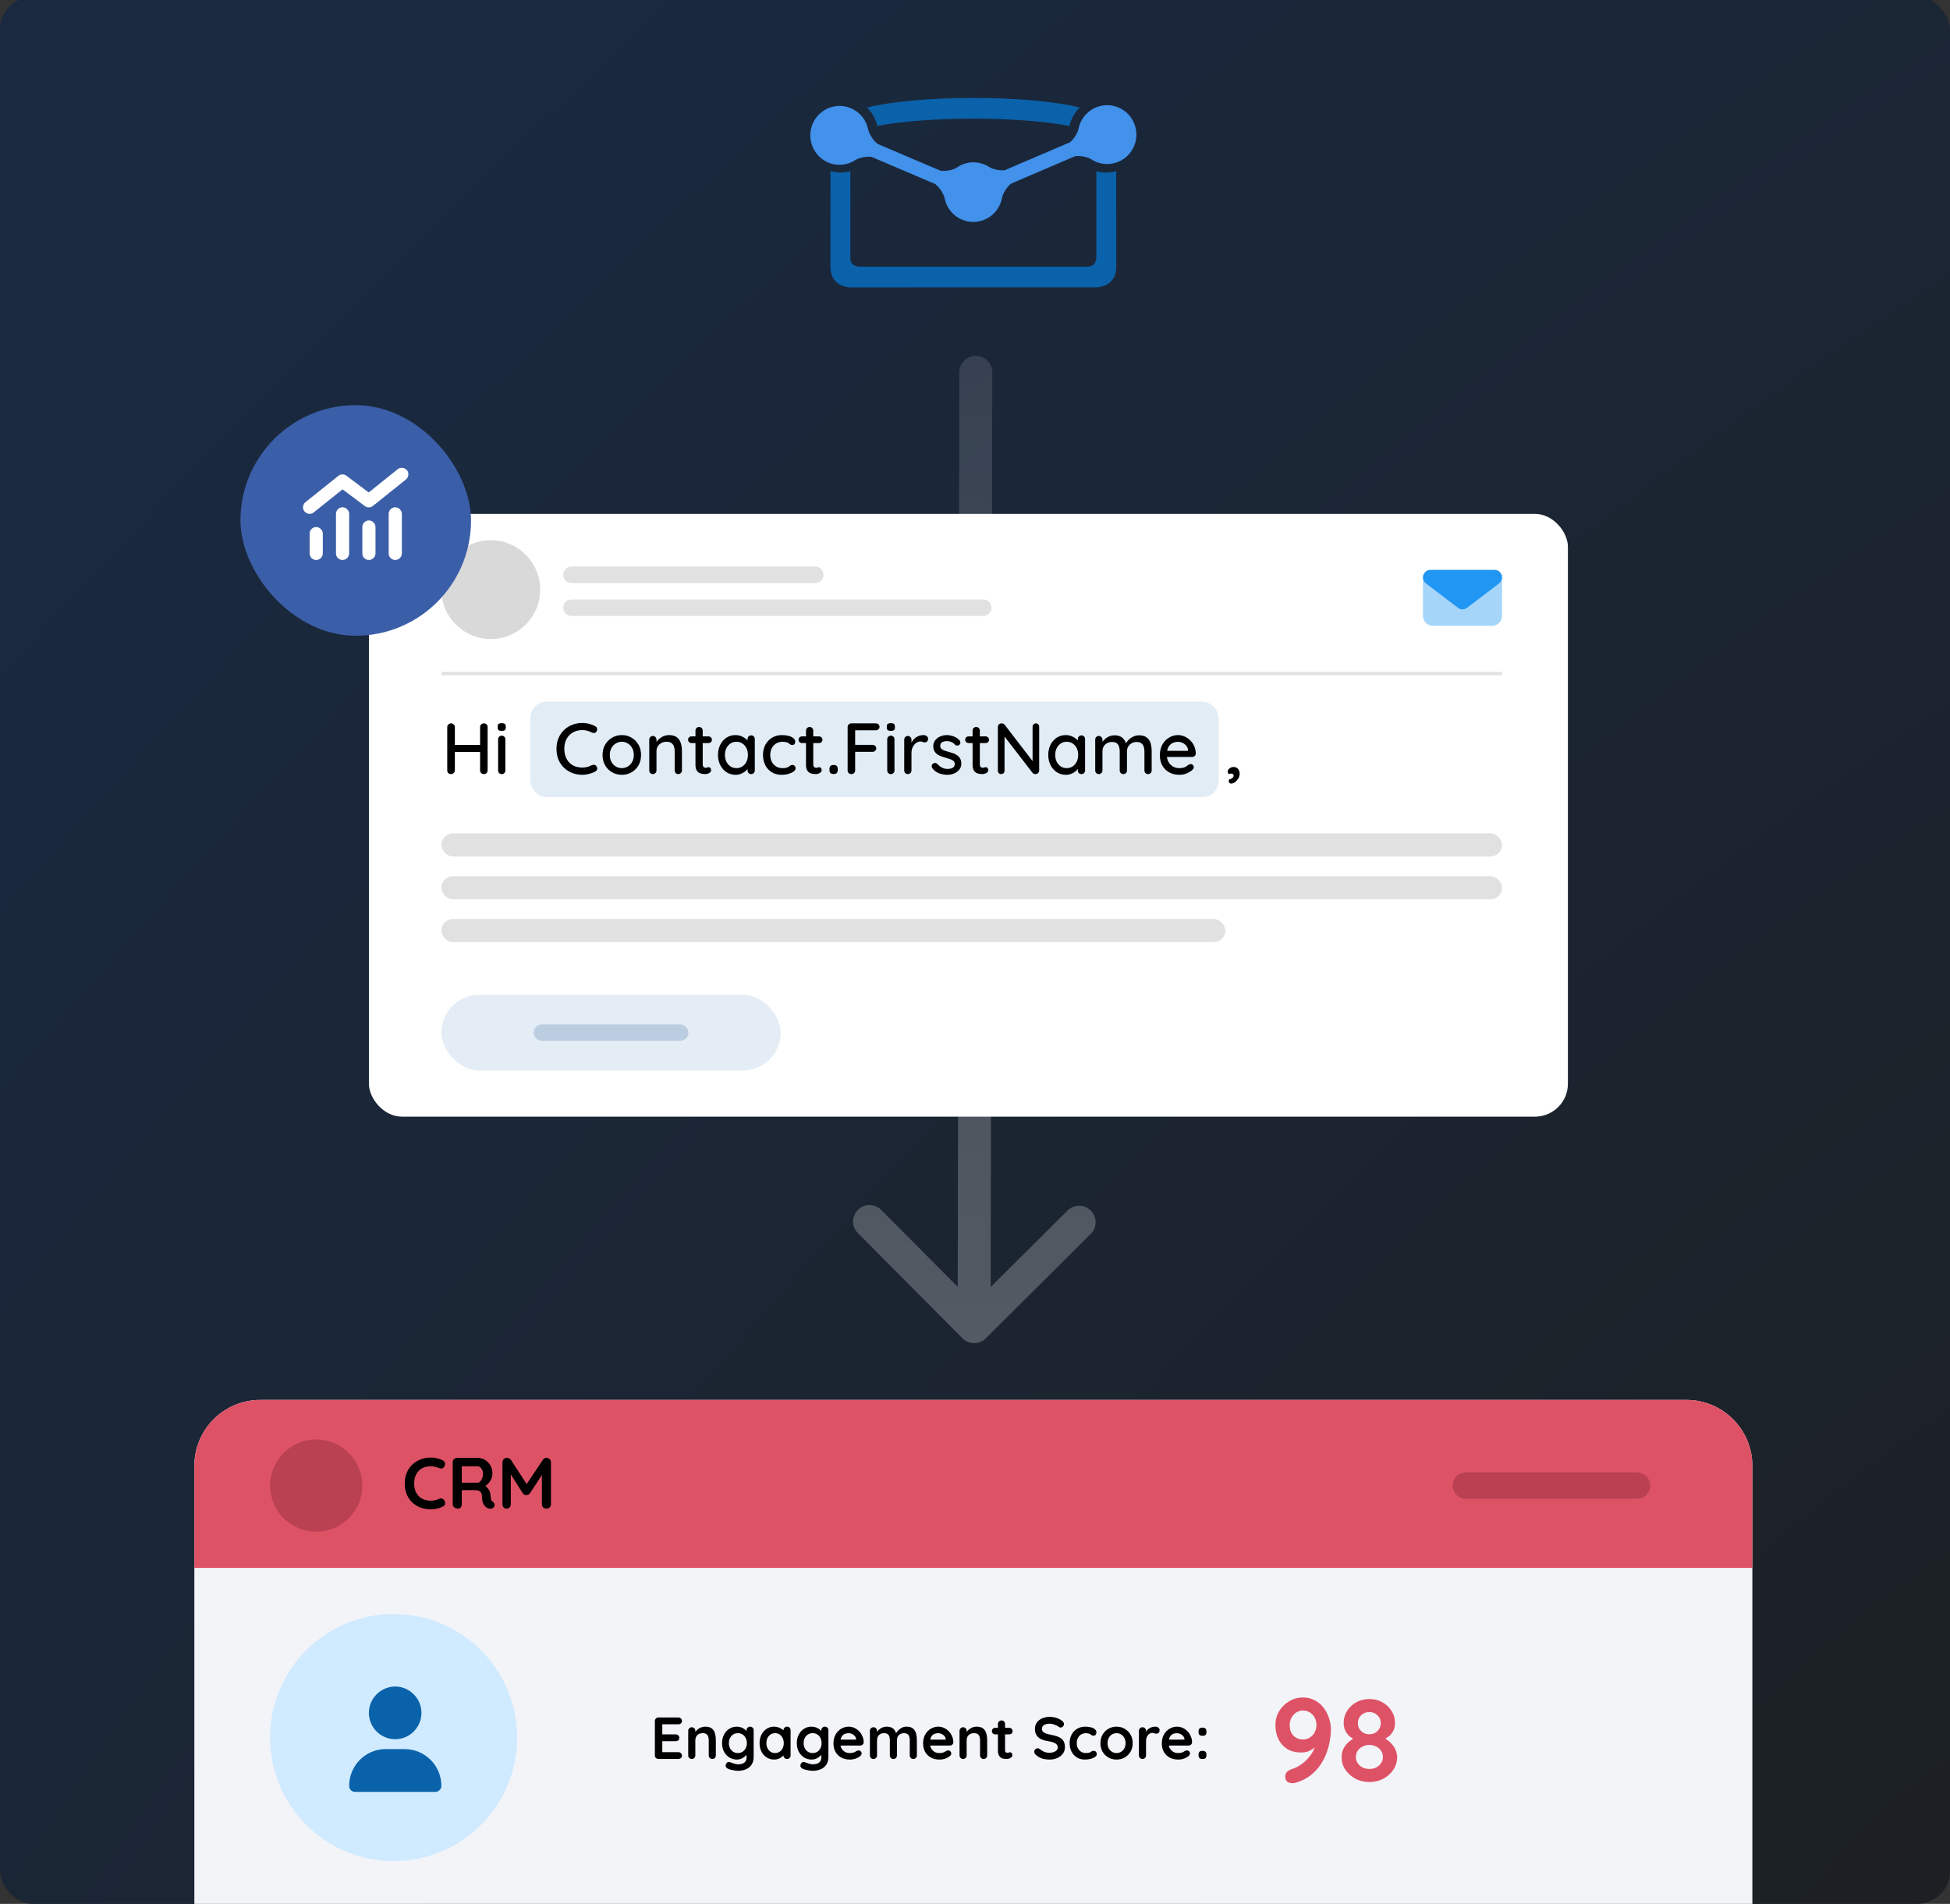
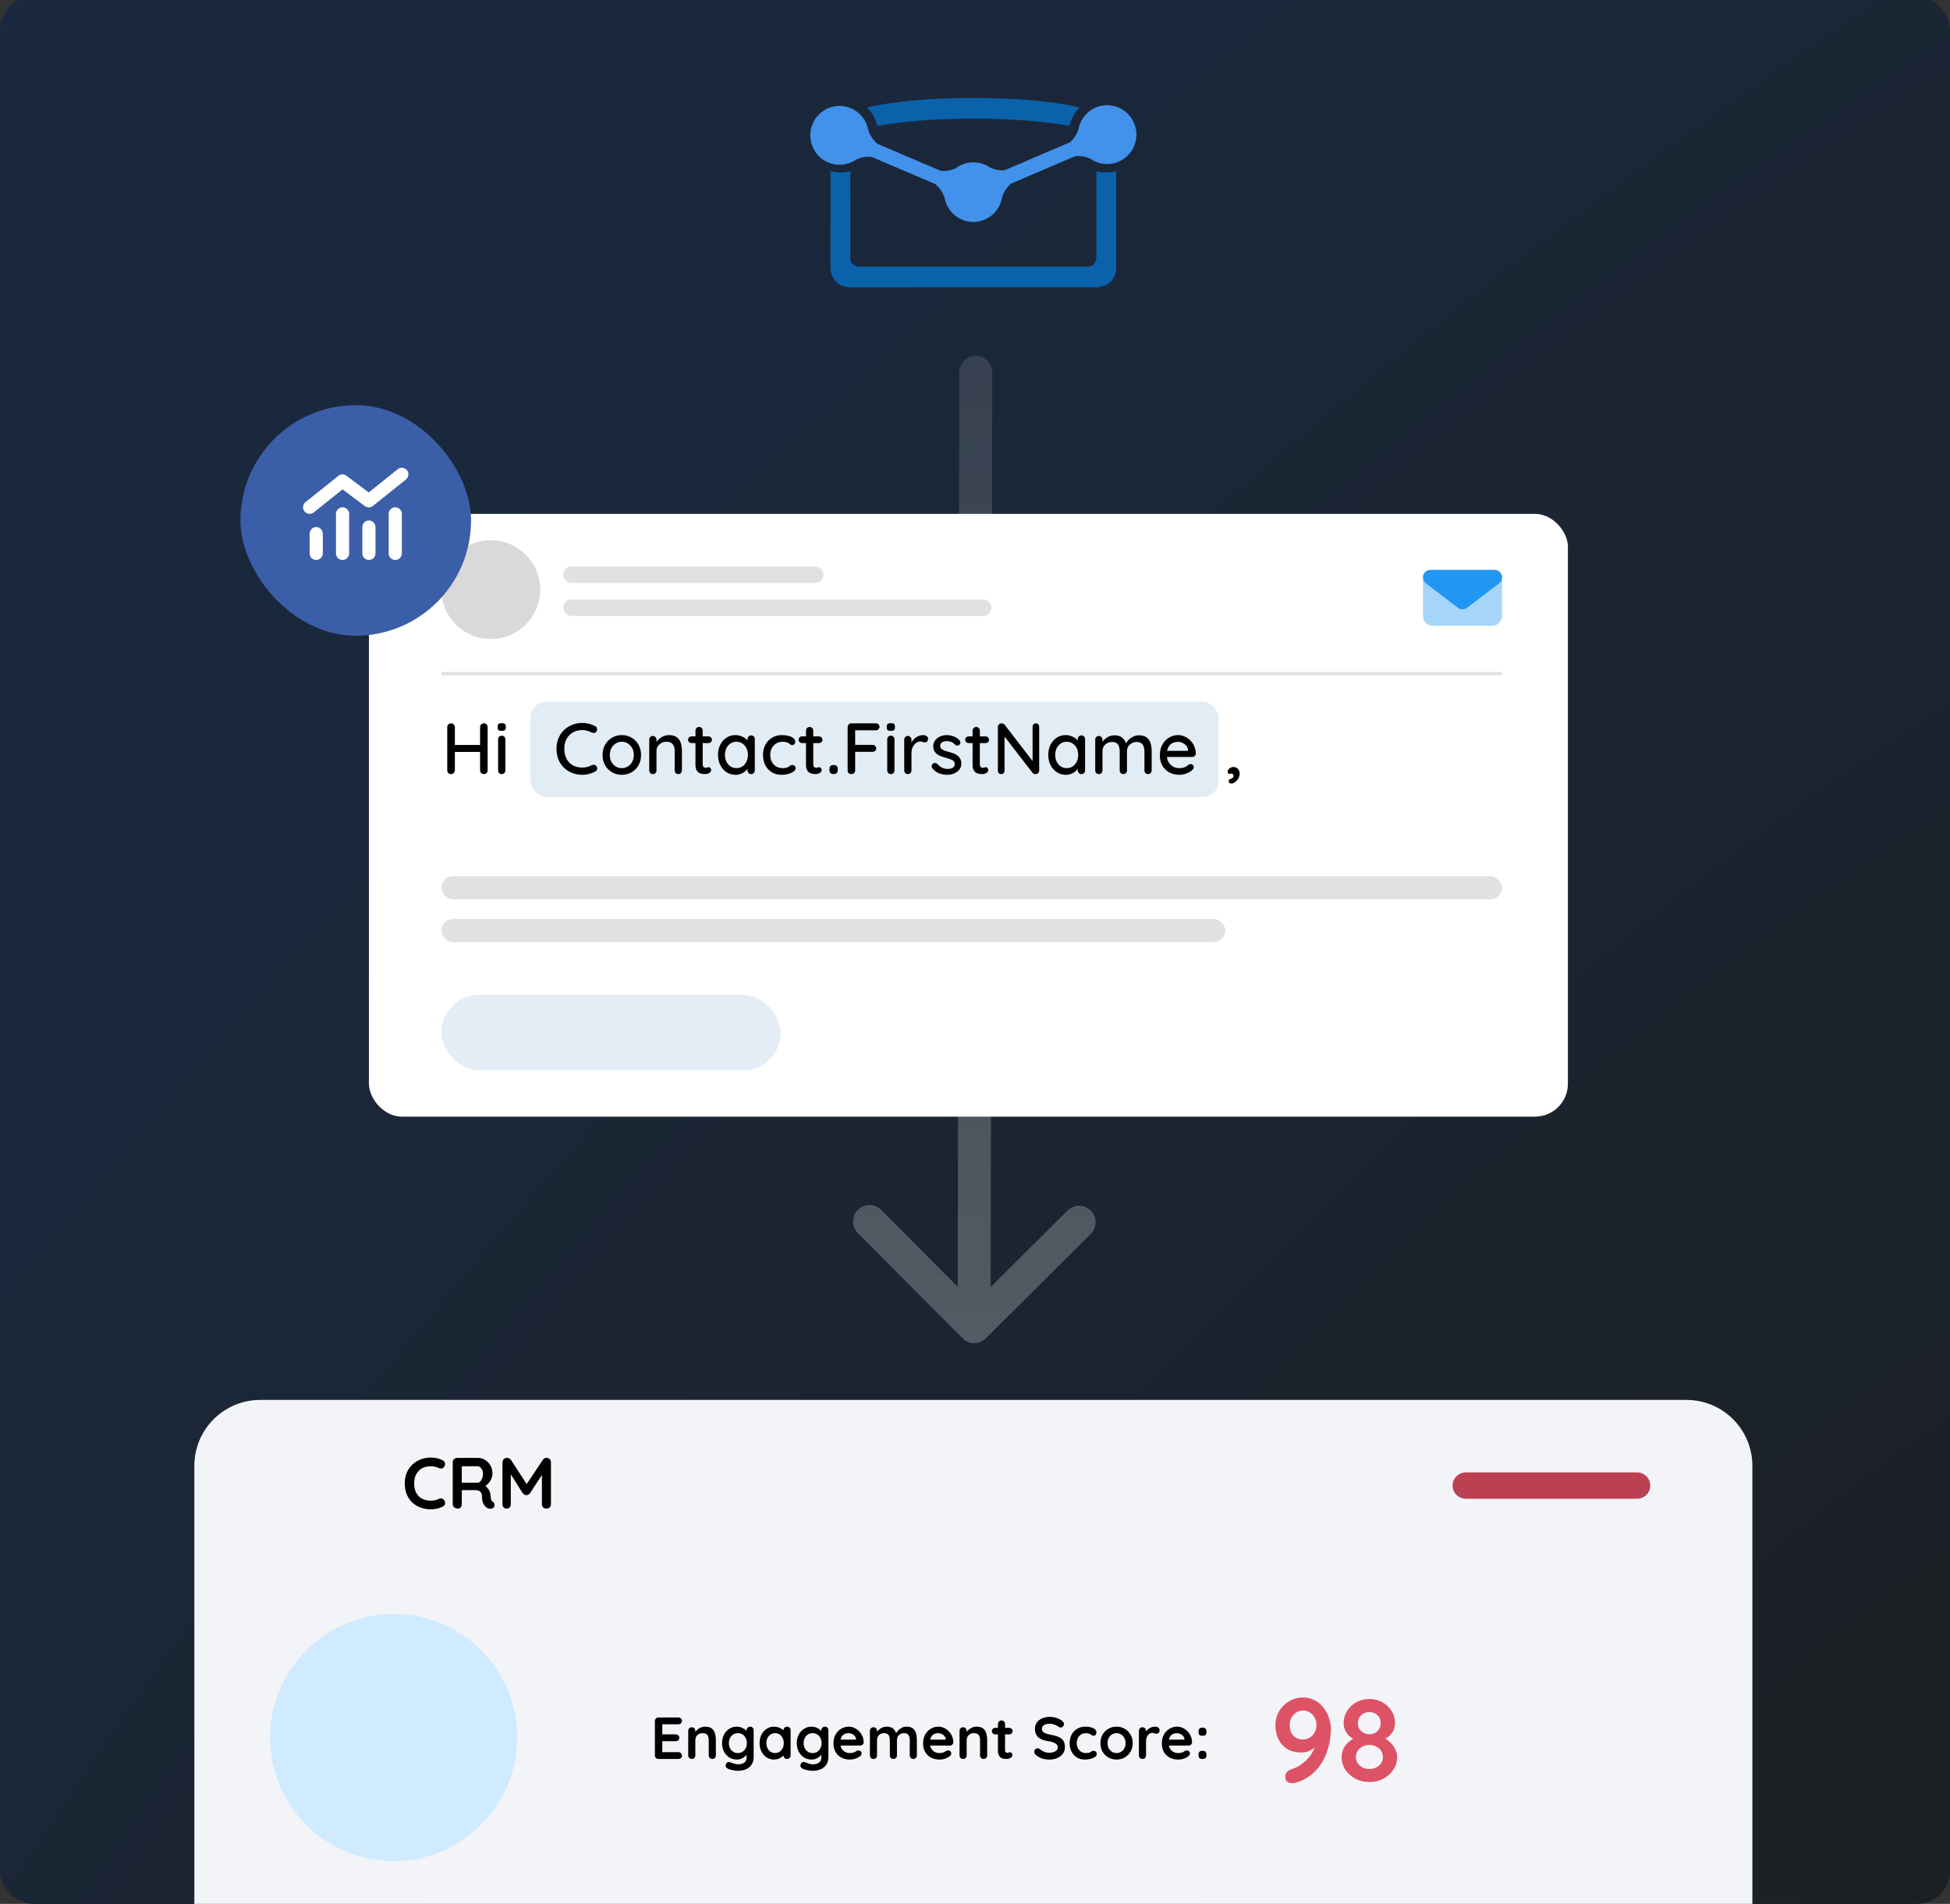
<svg xmlns="http://www.w3.org/2000/svg" width="592" height="578" viewBox="0 0 592 578" fill="none">
  <rect x="0" y="0" width="592" height="578" fill="#333333" stroke="none" />
  <g clip-path="url(#clip0_2_59)">
    <rect y="-1" width="592" height="579" rx="10" fill="url(#paint0_radial_2_59)" />
    <g clip-path="url(#clip1_2_59)">
      <path d="M344.294 37.377C342.378 32.835 337.166 30.715 332.653 32.644C329.779 33.871 327.882 36.443 327.377 39.323L327.377 39.322C327.377 39.322 326.829 41.404 324.895 43.168L304.988 51.693C302.38 51.87 300.508 50.818 300.508 50.818L300.509 50.819C298.097 49.175 294.933 48.757 292.053 49.987C291.365 50.281 290.734 50.652 290.164 51.086C289.591 51.357 287.811 52.078 285.531 51.831L266.415 43.682C264.344 41.962 263.692 39.806 263.63 39.586C263.134 36.692 261.233 34.103 258.347 32.87C253.834 30.942 248.622 33.061 246.706 37.603C244.79 42.146 246.896 47.391 251.409 49.319C254.298 50.553 257.474 50.129 259.888 48.472L259.888 48.473C259.888 48.473 261.854 47.368 264.564 47.614L283.942 55.875C286.128 57.688 286.734 59.991 286.734 59.991L286.735 59.99C287.241 62.867 289.138 65.436 292.009 66.663C296.523 68.591 301.735 66.472 303.651 61.929C303.925 61.279 304.117 60.613 304.231 59.945C304.245 59.876 304.258 59.808 304.27 59.739L304.27 59.74C304.27 59.74 304.846 57.555 306.896 55.765L326.417 47.405C329.147 47.145 331.133 48.26 331.133 48.26L331.133 48.26C333.544 49.905 336.71 50.323 339.591 49.093C344.104 47.164 346.21 41.919 344.294 37.377V37.377Z" fill="#4291EB" />
      <path d="M324.664 38.233C325.164 36.075 326.265 34.151 327.78 32.648C312.335 28.777 278.695 28.776 263.232 32.643C264.749 34.145 265.852 36.07 266.353 38.227C281.745 35.282 309.286 35.284 324.664 38.232V38.233Z" fill="#0A62AB" />
      <path d="M338.869 51.965C336.847 52.51 334.836 52.517 332.836 51.968V78.248C332.836 78.248 332.836 80.962 330.138 80.962H260.861C260.861 80.962 258.164 80.962 258.164 78.462V51.965C256.134 52.511 254.123 52.507 252.131 51.96C252.131 51.96 252.123 74.687 252.123 80.968C252.123 87.248 258.164 87.256 258.164 87.256C259.205 87.257 295.5 87.232 295.5 87.232C295.5 87.232 326.802 87.216 332.836 87.232C332.836 87.232 338.876 87.232 338.877 80.994C338.878 74.755 338.869 51.965 338.869 51.965L338.869 51.965Z" fill="#0A62AB" />
    </g>
    <path d="M300.762 390.706L324.086 367.503C326.042 365.557 329.208 365.568 331.158 367.527C333.107 369.487 333.102 372.653 331.146 374.599L299.271 406.308C297.315 408.253 294.15 408.242 292.201 406.283L260.435 374.353C258.486 372.393 258.492 369.227 260.448 367.281C262.404 365.336 265.57 365.346 267.519 367.306L290.762 390.671L290.876 324.643H300.876L300.762 390.706ZM296.25 108.017C299.012 108.026 301.246 110.272 301.242 113.033L301.16 160.294L291.14 171.415L291.242 112.999C291.246 110.238 293.489 108.007 296.25 108.017Z" fill="url(#paint1_linear_2_59)" />
    <path d="M59 445C59 433.954 67.954 425 79 425H512C523.046 425 532 433.954 532 445V578H59V445Z" fill="#F3F4F8" />
    <path d="M395.596 515.332C396.892 515.332 398.056 515.608 399.088 516.16C400.144 516.688 401.032 517.42 401.752 518.356C402.496 519.292 403.06 520.348 403.444 521.524C403.852 522.676 404.056 523.888 404.056 525.16C404.056 525.976 403.96 526.972 403.768 528.148C403.6 529.324 403.288 530.572 402.832 531.892C402.376 533.188 401.74 534.46 400.924 535.708C400.108 536.932 399.064 538.036 397.792 539.02C396.544 540.004 395.008 540.748 393.184 541.252C392.896 541.324 392.62 541.36 392.356 541.36C391.804 541.36 391.3 541.216 390.844 540.928C390.412 540.616 390.196 540.088 390.196 539.344C390.196 538.792 390.364 538.324 390.7 537.94C391.06 537.556 391.528 537.28 392.104 537.112C393.208 536.776 394.276 536.224 395.308 535.456C396.364 534.664 397.276 533.716 398.044 532.612C398.812 531.484 399.328 530.26 399.592 528.94L400.564 528.976C400.252 529.36 399.844 529.792 399.34 530.272C398.86 530.752 398.26 531.172 397.54 531.532C396.844 531.868 396.004 532.036 395.02 532.036C393.436 532.036 392.056 531.7 390.88 531.028C389.728 530.332 388.828 529.36 388.18 528.112C387.532 526.84 387.208 525.364 387.208 523.684C387.208 522.172 387.58 520.78 388.324 519.508C389.092 518.236 390.112 517.228 391.384 516.484C392.656 515.716 394.06 515.332 395.596 515.332ZM395.596 519.292C394.828 519.292 394.132 519.496 393.508 519.904C392.908 520.288 392.428 520.816 392.068 521.488C391.708 522.136 391.528 522.868 391.528 523.684C391.528 524.572 391.696 525.352 392.032 526.024C392.368 526.672 392.836 527.176 393.436 527.536C394.06 527.896 394.78 528.076 395.596 528.076C396.364 528.076 397.048 527.884 397.648 527.5C398.272 527.116 398.764 526.588 399.124 525.916C399.484 525.244 399.664 524.5 399.664 523.684C399.664 522.844 399.484 522.1 399.124 521.452C398.764 520.78 398.272 520.252 397.648 519.868C397.048 519.484 396.364 519.292 395.596 519.292ZM419.765 528.22L419.693 527.392C420.605 527.8 421.397 528.328 422.069 528.976C422.741 529.624 423.257 530.332 423.617 531.1C423.977 531.868 424.157 532.66 424.157 533.476C424.157 534.844 423.773 536.104 423.005 537.256C422.261 538.384 421.253 539.296 419.981 539.992C418.709 540.664 417.293 541 415.733 541C414.173 541 412.757 540.664 411.485 539.992C410.213 539.296 409.193 538.384 408.425 537.256C407.681 536.104 407.309 534.844 407.309 533.476C407.309 532.372 407.537 531.424 407.993 530.632C408.473 529.816 409.061 529.132 409.757 528.58C410.477 528.028 411.185 527.572 411.881 527.212L411.593 528.22C410.993 527.98 410.405 527.644 409.829 527.212C409.277 526.756 408.821 526.18 408.461 525.484C408.101 524.788 407.921 523.972 407.921 523.036C407.921 521.692 408.269 520.48 408.965 519.4C409.661 518.296 410.597 517.42 411.773 516.772C412.973 516.124 414.293 515.8 415.733 515.8C417.197 515.8 418.505 516.124 419.657 516.772C420.833 517.42 421.769 518.296 422.465 519.4C423.161 520.48 423.509 521.692 423.509 523.036C423.509 524.068 423.305 524.932 422.897 525.628C422.489 526.324 421.997 526.876 421.421 527.284C420.845 527.692 420.293 528.004 419.765 528.22ZM412.241 523.108C412.241 523.756 412.385 524.332 412.673 524.836C412.985 525.34 413.405 525.748 413.933 526.06C414.461 526.348 415.061 526.492 415.733 526.492C416.405 526.492 416.993 526.348 417.497 526.06C418.025 525.748 418.433 525.34 418.721 524.836C419.033 524.332 419.189 523.756 419.189 523.108C419.189 522.148 418.853 521.356 418.181 520.732C417.533 520.084 416.717 519.76 415.733 519.76C414.725 519.76 413.885 520.084 413.213 520.732C412.565 521.356 412.241 522.148 412.241 523.108ZM415.733 537.04C416.885 537.04 417.857 536.692 418.649 535.996C419.441 535.276 419.837 534.412 419.837 533.404C419.837 532.708 419.657 532.084 419.297 531.532C418.937 530.98 418.445 530.548 417.821 530.236C417.197 529.9 416.501 529.732 415.733 529.732C414.965 529.732 414.269 529.9 413.645 530.236C413.021 530.548 412.529 530.98 412.169 531.532C411.809 532.084 411.629 532.708 411.629 533.404C411.629 534.412 412.025 535.276 412.817 535.996C413.609 536.692 414.581 537.04 415.733 537.04Z" fill="#DE5266" />
    <path d="M199.914 521.4H205.944C206.256 521.4 206.514 521.502 206.718 521.706C206.934 521.898 207.042 522.15 207.042 522.462C207.042 522.762 206.934 523.008 206.718 523.2C206.514 523.38 206.256 523.47 205.944 523.47H200.904L201.066 523.164V526.674L200.922 526.53H205.134C205.446 526.53 205.704 526.632 205.908 526.836C206.124 527.028 206.232 527.28 206.232 527.592C206.232 527.892 206.124 528.138 205.908 528.33C205.704 528.51 205.446 528.6 205.134 528.6H200.976L201.066 528.456V532.092L200.922 531.93H205.944C206.256 531.93 206.514 532.038 206.718 532.254C206.934 532.458 207.042 532.698 207.042 532.974C207.042 533.274 206.934 533.52 206.718 533.712C206.514 533.904 206.256 534 205.944 534H199.914C199.602 534 199.338 533.898 199.122 533.694C198.918 533.478 198.816 533.214 198.816 532.902V522.498C198.816 522.186 198.918 521.928 199.122 521.724C199.338 521.508 199.602 521.4 199.914 521.4ZM214.085 524.19C214.973 524.19 215.645 524.376 216.101 524.748C216.569 525.12 216.887 525.618 217.055 526.242C217.235 526.854 217.325 527.538 217.325 528.294V532.902C217.325 533.214 217.223 533.478 217.019 533.694C216.815 533.898 216.557 534 216.245 534C215.933 534 215.675 533.898 215.471 533.694C215.267 533.478 215.165 533.214 215.165 532.902V528.294C215.165 527.898 215.111 527.544 215.003 527.232C214.907 526.908 214.727 526.65 214.463 526.458C214.199 526.266 213.821 526.17 213.329 526.17C212.849 526.17 212.441 526.266 212.105 526.458C211.781 526.65 211.529 526.908 211.349 527.232C211.181 527.544 211.097 527.898 211.097 528.294V532.902C211.097 533.214 210.995 533.478 210.791 533.694C210.587 533.898 210.329 534 210.017 534C209.705 534 209.447 533.898 209.243 533.694C209.039 533.478 208.937 533.214 208.937 532.902V525.468C208.937 525.156 209.039 524.898 209.243 524.694C209.447 524.478 209.705 524.37 210.017 524.37C210.329 524.37 210.587 524.478 210.791 524.694C210.995 524.898 211.097 525.156 211.097 525.468V526.242L210.827 526.188C210.935 525.984 211.091 525.768 211.295 525.54C211.499 525.3 211.739 525.078 212.015 524.874C212.291 524.67 212.603 524.508 212.951 524.388C213.299 524.256 213.677 524.19 214.085 524.19ZM223.655 524.19C224.159 524.19 224.621 524.268 225.041 524.424C225.461 524.58 225.821 524.778 226.121 525.018C226.433 525.258 226.673 525.504 226.841 525.756C227.021 525.996 227.111 526.2 227.111 526.368L226.643 526.602V525.288C226.643 524.976 226.745 524.718 226.949 524.514C227.153 524.298 227.411 524.19 227.723 524.19C228.035 524.19 228.293 524.292 228.497 524.496C228.701 524.7 228.803 524.964 228.803 525.288V533.298C228.803 534.342 228.575 535.176 228.119 535.8C227.675 536.436 227.087 536.892 226.355 537.168C225.623 537.456 224.837 537.6 223.997 537.6C223.757 537.6 223.445 537.57 223.061 537.51C222.677 537.45 222.311 537.378 221.963 537.294C221.615 537.21 221.351 537.132 221.171 537.06C220.811 536.904 220.559 536.706 220.415 536.466C220.283 536.238 220.259 535.992 220.343 535.728C220.451 535.38 220.625 535.14 220.865 535.008C221.105 534.888 221.357 534.876 221.621 534.972C221.741 535.008 221.939 535.08 222.215 535.188C222.491 535.296 222.791 535.392 223.115 535.476C223.451 535.572 223.745 535.62 223.997 535.62C224.897 535.62 225.563 535.44 225.995 535.08C226.427 534.72 226.643 534.222 226.643 533.586V532.02L226.859 532.182C226.859 532.338 226.775 532.53 226.607 532.758C226.451 532.974 226.229 533.19 225.941 533.406C225.665 533.622 225.335 533.808 224.951 533.964C224.567 534.108 224.159 534.18 223.727 534.18C222.875 534.18 222.107 533.97 221.423 533.55C220.739 533.118 220.199 532.53 219.803 531.786C219.407 531.03 219.209 530.166 219.209 529.194C219.209 528.21 219.407 527.346 219.803 526.602C220.199 525.846 220.733 525.258 221.405 524.838C222.077 524.406 222.827 524.19 223.655 524.19ZM223.997 526.17C223.457 526.17 222.983 526.302 222.575 526.566C222.167 526.83 221.849 527.19 221.621 527.646C221.393 528.102 221.279 528.618 221.279 529.194C221.279 529.758 221.393 530.268 221.621 530.724C221.849 531.18 222.167 531.54 222.575 531.804C222.983 532.068 223.457 532.2 223.997 532.2C224.549 532.2 225.029 532.068 225.437 531.804C225.845 531.54 226.163 531.18 226.391 530.724C226.619 530.268 226.733 529.758 226.733 529.194C226.733 528.618 226.619 528.102 226.391 527.646C226.163 527.19 225.845 526.83 225.437 526.566C225.029 526.302 224.549 526.17 223.997 526.17ZM238.934 524.19C239.246 524.19 239.504 524.292 239.708 524.496C239.912 524.7 240.014 524.964 240.014 525.288V532.902C240.014 533.214 239.912 533.478 239.708 533.694C239.504 533.898 239.246 534 238.934 534C238.622 534 238.364 533.898 238.16 533.694C237.956 533.478 237.854 533.214 237.854 532.902V532.02L238.25 532.182C238.25 532.338 238.166 532.53 237.998 532.758C237.83 532.974 237.602 533.19 237.314 533.406C237.026 533.622 236.684 533.808 236.288 533.964C235.904 534.108 235.484 534.18 235.028 534.18C234.2 534.18 233.45 533.97 232.778 533.55C232.106 533.118 231.572 532.53 231.176 531.786C230.792 531.03 230.6 530.166 230.6 529.194C230.6 528.21 230.792 527.346 231.176 526.602C231.572 525.846 232.1 525.258 232.76 524.838C233.42 524.406 234.152 524.19 234.956 524.19C235.472 524.19 235.946 524.268 236.378 524.424C236.81 524.58 237.182 524.778 237.494 525.018C237.818 525.258 238.064 525.504 238.232 525.756C238.412 525.996 238.502 526.2 238.502 526.368L237.854 526.602V525.288C237.854 524.976 237.956 524.718 238.16 524.514C238.364 524.298 238.622 524.19 238.934 524.19ZM235.298 532.2C235.826 532.2 236.288 532.068 236.684 531.804C237.08 531.54 237.386 531.18 237.602 530.724C237.83 530.268 237.944 529.758 237.944 529.194C237.944 528.618 237.83 528.102 237.602 527.646C237.386 527.19 237.08 526.83 236.684 526.566C236.288 526.302 235.826 526.17 235.298 526.17C234.782 526.17 234.326 526.302 233.93 526.566C233.534 526.83 233.222 527.19 232.994 527.646C232.778 528.102 232.67 528.618 232.67 529.194C232.67 529.758 232.778 530.268 232.994 530.724C233.222 531.18 233.534 531.54 233.93 531.804C234.326 532.068 234.782 532.2 235.298 532.2ZM246.349 524.19C246.853 524.19 247.315 524.268 247.735 524.424C248.155 524.58 248.515 524.778 248.815 525.018C249.127 525.258 249.367 525.504 249.535 525.756C249.715 525.996 249.805 526.2 249.805 526.368L249.337 526.602V525.288C249.337 524.976 249.439 524.718 249.643 524.514C249.847 524.298 250.105 524.19 250.417 524.19C250.729 524.19 250.987 524.292 251.191 524.496C251.395 524.7 251.497 524.964 251.497 525.288V533.298C251.497 534.342 251.269 535.176 250.813 535.8C250.369 536.436 249.781 536.892 249.049 537.168C248.317 537.456 247.531 537.6 246.691 537.6C246.451 537.6 246.139 537.57 245.755 537.51C245.371 537.45 245.005 537.378 244.657 537.294C244.309 537.21 244.045 537.132 243.865 537.06C243.505 536.904 243.253 536.706 243.109 536.466C242.977 536.238 242.953 535.992 243.037 535.728C243.145 535.38 243.319 535.14 243.559 535.008C243.799 534.888 244.051 534.876 244.315 534.972C244.435 535.008 244.633 535.08 244.909 535.188C245.185 535.296 245.485 535.392 245.809 535.476C246.145 535.572 246.439 535.62 246.691 535.62C247.591 535.62 248.257 535.44 248.689 535.08C249.121 534.72 249.337 534.222 249.337 533.586V532.02L249.553 532.182C249.553 532.338 249.469 532.53 249.301 532.758C249.145 532.974 248.923 533.19 248.635 533.406C248.359 533.622 248.029 533.808 247.645 533.964C247.261 534.108 246.853 534.18 246.421 534.18C245.569 534.18 244.801 533.97 244.117 533.55C243.433 533.118 242.893 532.53 242.497 531.786C242.101 531.03 241.903 530.166 241.903 529.194C241.903 528.21 242.101 527.346 242.497 526.602C242.893 525.846 243.427 525.258 244.099 524.838C244.771 524.406 245.521 524.19 246.349 524.19ZM246.691 526.17C246.151 526.17 245.677 526.302 245.269 526.566C244.861 526.83 244.543 527.19 244.315 527.646C244.087 528.102 243.973 528.618 243.973 529.194C243.973 529.758 244.087 530.268 244.315 530.724C244.543 531.18 244.861 531.54 245.269 531.804C245.677 532.068 246.151 532.2 246.691 532.2C247.243 532.2 247.723 532.068 248.131 531.804C248.539 531.54 248.857 531.18 249.085 530.724C249.313 530.268 249.427 529.758 249.427 529.194C249.427 528.618 249.313 528.102 249.085 527.646C248.857 527.19 248.539 526.83 248.131 526.566C247.723 526.302 247.243 526.17 246.691 526.17ZM258.016 534.18C256.996 534.18 256.108 533.97 255.352 533.55C254.608 533.118 254.032 532.536 253.624 531.804C253.228 531.072 253.03 530.244 253.03 529.32C253.03 528.24 253.246 527.322 253.678 526.566C254.122 525.798 254.698 525.21 255.406 524.802C256.114 524.394 256.864 524.19 257.656 524.19C258.268 524.19 258.844 524.316 259.384 524.568C259.936 524.82 260.422 525.168 260.842 525.612C261.262 526.044 261.592 526.548 261.832 527.124C262.084 527.7 262.21 528.312 262.21 528.96C262.198 529.248 262.084 529.482 261.868 529.662C261.652 529.842 261.4 529.932 261.112 529.932H254.236L253.696 528.132H260.302L259.906 528.492V528.006C259.882 527.658 259.756 527.346 259.528 527.07C259.312 526.794 259.036 526.578 258.7 526.422C258.376 526.254 258.028 526.17 257.656 526.17C257.296 526.17 256.96 526.218 256.648 526.314C256.336 526.41 256.066 526.572 255.838 526.8C255.61 527.028 255.43 527.334 255.298 527.718C255.166 528.102 255.1 528.588 255.1 529.176C255.1 529.824 255.232 530.376 255.496 530.832C255.772 531.276 256.12 531.618 256.54 531.858C256.972 532.086 257.428 532.2 257.908 532.2C258.352 532.2 258.706 532.164 258.97 532.092C259.234 532.02 259.444 531.936 259.6 531.84C259.768 531.732 259.918 531.642 260.05 531.57C260.266 531.462 260.47 531.408 260.662 531.408C260.926 531.408 261.142 531.498 261.31 531.678C261.49 531.858 261.58 532.068 261.58 532.308C261.58 532.632 261.412 532.926 261.076 533.19C260.764 533.454 260.326 533.688 259.762 533.892C259.198 534.084 258.616 534.18 258.016 534.18ZM269.155 524.19C270.115 524.19 270.823 524.424 271.279 524.892C271.735 525.348 272.035 525.942 272.179 526.674L271.873 526.512L272.017 526.224C272.161 525.948 272.383 525.654 272.683 525.342C272.983 525.018 273.343 524.748 273.763 524.532C274.195 524.304 274.675 524.19 275.203 524.19C276.067 524.19 276.721 524.376 277.165 524.748C277.621 525.12 277.933 525.618 278.101 526.242C278.269 526.854 278.353 527.538 278.353 528.294V532.902C278.353 533.214 278.251 533.478 278.047 533.694C277.843 533.898 277.585 534 277.273 534C276.961 534 276.703 533.898 276.499 533.694C276.295 533.478 276.193 533.214 276.193 532.902V528.294C276.193 527.898 276.145 527.544 276.049 527.232C275.953 526.908 275.779 526.65 275.527 526.458C275.275 526.266 274.915 526.17 274.447 526.17C273.991 526.17 273.601 526.266 273.277 526.458C272.953 526.65 272.707 526.908 272.539 527.232C272.383 527.544 272.305 527.898 272.305 528.294V532.902C272.305 533.214 272.203 533.478 271.999 533.694C271.795 533.898 271.537 534 271.225 534C270.913 534 270.655 533.898 270.451 533.694C270.247 533.478 270.145 533.214 270.145 532.902V528.294C270.145 527.898 270.097 527.544 270.001 527.232C269.905 526.908 269.731 526.65 269.479 526.458C269.227 526.266 268.867 526.17 268.399 526.17C267.943 526.17 267.553 526.266 267.229 526.458C266.905 526.65 266.659 526.908 266.491 527.232C266.335 527.544 266.257 527.898 266.257 528.294V532.902C266.257 533.214 266.155 533.478 265.951 533.694C265.747 533.898 265.489 534 265.177 534C264.865 534 264.607 533.898 264.403 533.694C264.199 533.478 264.097 533.214 264.097 532.902V525.468C264.097 525.156 264.199 524.898 264.403 524.694C264.607 524.478 264.865 524.37 265.177 524.37C265.489 524.37 265.747 524.478 265.951 524.694C266.155 524.898 266.257 525.156 266.257 525.468V526.242L265.987 526.188C266.095 525.984 266.245 525.768 266.437 525.54C266.629 525.3 266.863 525.078 267.139 524.874C267.415 524.67 267.721 524.508 268.057 524.388C268.393 524.256 268.759 524.19 269.155 524.19ZM285.227 534.18C284.207 534.18 283.319 533.97 282.563 533.55C281.819 533.118 281.243 532.536 280.835 531.804C280.439 531.072 280.241 530.244 280.241 529.32C280.241 528.24 280.457 527.322 280.889 526.566C281.333 525.798 281.909 525.21 282.617 524.802C283.325 524.394 284.075 524.19 284.867 524.19C285.479 524.19 286.055 524.316 286.595 524.568C287.147 524.82 287.633 525.168 288.053 525.612C288.473 526.044 288.803 526.548 289.043 527.124C289.295 527.7 289.421 528.312 289.421 528.96C289.409 529.248 289.295 529.482 289.079 529.662C288.863 529.842 288.611 529.932 288.323 529.932H281.447L280.907 528.132H287.513L287.117 528.492V528.006C287.093 527.658 286.967 527.346 286.739 527.07C286.523 526.794 286.247 526.578 285.911 526.422C285.587 526.254 285.239 526.17 284.867 526.17C284.507 526.17 284.171 526.218 283.859 526.314C283.547 526.41 283.277 526.572 283.049 526.8C282.821 527.028 282.641 527.334 282.509 527.718C282.377 528.102 282.311 528.588 282.311 529.176C282.311 529.824 282.443 530.376 282.707 530.832C282.983 531.276 283.331 531.618 283.751 531.858C284.183 532.086 284.639 532.2 285.119 532.2C285.563 532.2 285.917 532.164 286.181 532.092C286.445 532.02 286.655 531.936 286.811 531.84C286.979 531.732 287.129 531.642 287.261 531.57C287.477 531.462 287.681 531.408 287.873 531.408C288.137 531.408 288.353 531.498 288.521 531.678C288.701 531.858 288.791 532.068 288.791 532.308C288.791 532.632 288.623 532.926 288.287 533.19C287.975 533.454 287.537 533.688 286.973 533.892C286.409 534.084 285.827 534.18 285.227 534.18ZM296.456 524.19C297.344 524.19 298.016 524.376 298.472 524.748C298.94 525.12 299.258 525.618 299.426 526.242C299.606 526.854 299.696 527.538 299.696 528.294V532.902C299.696 533.214 299.594 533.478 299.39 533.694C299.186 533.898 298.928 534 298.616 534C298.304 534 298.046 533.898 297.842 533.694C297.638 533.478 297.536 533.214 297.536 532.902V528.294C297.536 527.898 297.482 527.544 297.374 527.232C297.278 526.908 297.098 526.65 296.834 526.458C296.57 526.266 296.192 526.17 295.7 526.17C295.22 526.17 294.812 526.266 294.476 526.458C294.152 526.65 293.9 526.908 293.72 527.232C293.552 527.544 293.468 527.898 293.468 528.294V532.902C293.468 533.214 293.366 533.478 293.162 533.694C292.958 533.898 292.7 534 292.388 534C292.076 534 291.818 533.898 291.614 533.694C291.41 533.478 291.308 533.214 291.308 532.902V525.468C291.308 525.156 291.41 524.898 291.614 524.694C291.818 524.478 292.076 524.37 292.388 524.37C292.7 524.37 292.958 524.478 293.162 524.694C293.366 524.898 293.468 525.156 293.468 525.468V526.242L293.198 526.188C293.306 525.984 293.462 525.768 293.666 525.54C293.87 525.3 294.11 525.078 294.386 524.874C294.662 524.67 294.974 524.508 295.322 524.388C295.67 524.256 296.048 524.19 296.456 524.19ZM302.138 524.55H306.404C306.692 524.55 306.932 524.646 307.124 524.838C307.316 525.03 307.412 525.27 307.412 525.558C307.412 525.834 307.316 526.068 307.124 526.26C306.932 526.44 306.692 526.53 306.404 526.53H302.138C301.85 526.53 301.61 526.434 301.418 526.242C301.226 526.05 301.13 525.81 301.13 525.522C301.13 525.246 301.226 525.018 301.418 524.838C301.61 524.646 301.85 524.55 302.138 524.55ZM304.064 522.3C304.376 522.3 304.628 522.408 304.82 522.624C305.024 522.828 305.126 523.086 305.126 523.398V531.408C305.126 531.576 305.156 531.714 305.216 531.822C305.288 531.93 305.378 532.008 305.486 532.056C305.606 532.104 305.732 532.128 305.864 532.128C306.008 532.128 306.14 532.104 306.26 532.056C306.38 531.996 306.518 531.966 306.674 531.966C306.842 531.966 306.992 532.044 307.124 532.2C307.268 532.356 307.34 532.572 307.34 532.848C307.34 533.184 307.154 533.46 306.782 533.676C306.422 533.892 306.032 534 305.612 534C305.36 534 305.078 533.982 304.766 533.946C304.466 533.898 304.178 533.796 303.902 533.64C303.638 533.472 303.416 533.22 303.236 532.884C303.056 532.548 302.966 532.086 302.966 531.498V523.398C302.966 523.086 303.068 522.828 303.272 522.624C303.488 522.408 303.752 522.3 304.064 522.3ZM318.671 534.18C317.831 534.18 317.075 534.078 316.403 533.874C315.731 533.658 315.089 533.286 314.477 532.758C314.321 532.626 314.201 532.476 314.117 532.308C314.033 532.14 313.991 531.972 313.991 531.804C313.991 531.528 314.087 531.288 314.279 531.084C314.483 530.868 314.735 530.76 315.035 530.76C315.263 530.76 315.467 530.832 315.647 530.976C316.103 531.348 316.553 531.63 316.997 531.822C317.453 532.014 318.011 532.11 318.671 532.11C319.115 532.11 319.523 532.044 319.895 531.912C320.267 531.768 320.567 531.582 320.795 531.354C321.023 531.114 321.137 530.844 321.137 530.544C321.137 530.184 321.029 529.878 320.813 529.626C320.597 529.374 320.267 529.164 319.823 528.996C319.379 528.816 318.815 528.678 318.131 528.582C317.483 528.486 316.913 528.342 316.421 528.15C315.929 527.946 315.515 527.694 315.179 527.394C314.855 527.082 314.609 526.722 314.441 526.314C314.273 525.894 314.189 525.426 314.189 524.91C314.189 524.13 314.387 523.464 314.783 522.912C315.191 522.36 315.737 521.94 316.421 521.652C317.105 521.364 317.861 521.22 318.689 521.22C319.469 521.22 320.189 521.34 320.849 521.58C321.521 521.808 322.067 522.102 322.487 522.462C322.835 522.738 323.009 523.056 323.009 523.416C323.009 523.68 322.907 523.92 322.703 524.136C322.499 524.352 322.259 524.46 321.983 524.46C321.803 524.46 321.641 524.406 321.497 524.298C321.305 524.13 321.047 523.974 320.723 523.83C320.399 523.674 320.057 523.548 319.697 523.452C319.337 523.344 319.001 523.29 318.689 523.29C318.173 523.29 317.735 523.356 317.375 523.488C317.027 523.62 316.763 523.8 316.583 524.028C316.403 524.256 316.313 524.52 316.313 524.82C316.313 525.18 316.415 525.48 316.619 525.72C316.835 525.948 317.141 526.134 317.537 526.278C317.933 526.41 318.407 526.53 318.959 526.638C319.679 526.77 320.309 526.926 320.849 527.106C321.401 527.286 321.857 527.52 322.217 527.808C322.577 528.084 322.847 528.438 323.027 528.87C323.207 529.29 323.297 529.806 323.297 530.418C323.297 531.198 323.081 531.87 322.649 532.434C322.217 532.998 321.647 533.43 320.939 533.73C320.243 534.03 319.487 534.18 318.671 534.18ZM329.465 524.19C330.149 524.19 330.743 524.262 331.247 524.406C331.763 524.55 332.159 524.754 332.435 525.018C332.723 525.27 332.867 525.576 332.867 525.936C332.867 526.176 332.795 526.404 332.651 526.62C332.507 526.824 332.297 526.926 332.021 526.926C331.829 526.926 331.667 526.902 331.535 526.854C331.415 526.794 331.307 526.722 331.211 526.638C331.115 526.554 331.001 526.476 330.869 526.404C330.749 526.332 330.563 526.278 330.311 526.242C330.071 526.194 329.891 526.17 329.771 526.17C329.159 526.17 328.637 526.302 328.205 526.566C327.785 526.83 327.461 527.19 327.233 527.646C327.005 528.09 326.891 528.606 326.891 529.194C326.891 529.77 327.005 530.286 327.233 530.742C327.473 531.186 327.797 531.54 328.205 531.804C328.625 532.068 329.105 532.2 329.645 532.2C329.945 532.2 330.203 532.182 330.419 532.146C330.635 532.11 330.815 532.056 330.959 531.984C331.127 531.888 331.277 531.786 331.409 531.678C331.541 531.57 331.739 531.516 332.003 531.516C332.315 531.516 332.555 531.618 332.723 531.822C332.891 532.014 332.975 532.254 332.975 532.542C332.975 532.842 332.807 533.118 332.471 533.37C332.135 533.61 331.691 533.808 331.139 533.964C330.599 534.108 330.011 534.18 329.375 534.18C328.427 534.18 327.605 533.964 326.909 533.532C326.213 533.088 325.673 532.488 325.289 531.732C324.917 530.976 324.731 530.13 324.731 529.194C324.731 528.21 324.929 527.346 325.325 526.602C325.733 525.846 326.291 525.258 326.999 524.838C327.719 524.406 328.541 524.19 329.465 524.19ZM343.874 529.194C343.874 530.178 343.652 531.048 343.208 531.804C342.776 532.548 342.188 533.13 341.444 533.55C340.712 533.97 339.89 534.18 338.978 534.18C338.066 534.18 337.238 533.97 336.494 533.55C335.762 533.13 335.174 532.548 334.73 531.804C334.298 531.048 334.082 530.178 334.082 529.194C334.082 528.21 334.298 527.346 334.73 526.602C335.174 525.846 335.762 525.258 336.494 524.838C337.238 524.406 338.066 524.19 338.978 524.19C339.89 524.19 340.712 524.406 341.444 524.838C342.188 525.258 342.776 525.846 343.208 526.602C343.652 527.346 343.874 528.21 343.874 529.194ZM341.714 529.194C341.714 528.582 341.588 528.054 341.336 527.61C341.096 527.154 340.766 526.8 340.346 526.548C339.938 526.296 339.482 526.17 338.978 526.17C338.474 526.17 338.012 526.296 337.592 526.548C337.184 526.8 336.854 527.154 336.602 527.61C336.362 528.054 336.242 528.582 336.242 529.194C336.242 529.794 336.362 530.322 336.602 530.778C336.854 531.222 337.184 531.57 337.592 531.822C338.012 532.074 338.474 532.2 338.978 532.2C339.482 532.2 339.938 532.074 340.346 531.822C340.766 531.57 341.096 531.222 341.336 530.778C341.588 530.322 341.714 529.794 341.714 529.194ZM346.845 534C346.533 534 346.275 533.898 346.071 533.694C345.867 533.478 345.765 533.214 345.765 532.902V525.468C345.765 525.156 345.867 524.898 346.071 524.694C346.275 524.478 346.533 524.37 346.845 524.37C347.157 524.37 347.415 524.478 347.619 524.694C347.823 524.898 347.925 525.156 347.925 525.468V527.16L347.799 525.954C347.931 525.666 348.099 525.414 348.303 525.198C348.519 524.97 348.759 524.784 349.023 524.64C349.287 524.484 349.569 524.37 349.869 524.298C350.169 524.226 350.469 524.19 350.769 524.19C351.129 524.19 351.429 524.292 351.669 524.496C351.921 524.7 352.047 524.94 352.047 525.216C352.047 525.612 351.945 525.9 351.741 526.08C351.537 526.248 351.315 526.332 351.075 526.332C350.847 526.332 350.637 526.29 350.445 526.206C350.265 526.122 350.055 526.08 349.815 526.08C349.599 526.08 349.377 526.134 349.149 526.242C348.933 526.338 348.729 526.494 348.537 526.71C348.357 526.926 348.207 527.196 348.087 527.52C347.979 527.832 347.925 528.204 347.925 528.636V532.902C347.925 533.214 347.823 533.478 347.619 533.694C347.415 533.898 347.157 534 346.845 534ZM357.701 534.18C356.681 534.18 355.793 533.97 355.037 533.55C354.293 533.118 353.717 532.536 353.309 531.804C352.913 531.072 352.715 530.244 352.715 529.32C352.715 528.24 352.931 527.322 353.363 526.566C353.807 525.798 354.383 525.21 355.091 524.802C355.799 524.394 356.549 524.19 357.341 524.19C357.953 524.19 358.529 524.316 359.069 524.568C359.621 524.82 360.107 525.168 360.527 525.612C360.947 526.044 361.277 526.548 361.517 527.124C361.769 527.7 361.895 528.312 361.895 528.96C361.883 529.248 361.769 529.482 361.553 529.662C361.337 529.842 361.085 529.932 360.797 529.932H353.921L353.381 528.132H359.987L359.591 528.492V528.006C359.567 527.658 359.441 527.346 359.213 527.07C358.997 526.794 358.721 526.578 358.385 526.422C358.061 526.254 357.713 526.17 357.341 526.17C356.981 526.17 356.645 526.218 356.333 526.314C356.021 526.41 355.751 526.572 355.523 526.8C355.295 527.028 355.115 527.334 354.983 527.718C354.851 528.102 354.785 528.588 354.785 529.176C354.785 529.824 354.917 530.376 355.181 530.832C355.457 531.276 355.805 531.618 356.225 531.858C356.657 532.086 357.113 532.2 357.593 532.2C358.037 532.2 358.391 532.164 358.655 532.092C358.919 532.02 359.129 531.936 359.285 531.84C359.453 531.732 359.603 531.642 359.735 531.57C359.951 531.462 360.155 531.408 360.347 531.408C360.611 531.408 360.827 531.498 360.995 531.678C361.175 531.858 361.265 532.068 361.265 532.308C361.265 532.632 361.097 532.926 360.761 533.19C360.449 533.454 360.011 533.688 359.447 533.892C358.883 534.084 358.301 534.18 357.701 534.18ZM364.952 526.962C364.604 526.962 364.334 526.872 364.142 526.692C363.962 526.5 363.872 526.23 363.872 525.882V525.576C363.872 525.228 363.962 524.964 364.142 524.784C364.334 524.592 364.604 524.496 364.952 524.496H365.186C365.534 524.496 365.798 524.592 365.978 524.784C366.17 524.964 366.266 525.228 366.266 525.576V525.882C366.266 526.23 366.17 526.5 365.978 526.692C365.798 526.872 365.534 526.962 365.186 526.962H364.952ZM364.952 534C364.604 534 364.334 533.91 364.142 533.73C363.962 533.538 363.872 533.268 363.872 532.92V532.614C363.872 532.266 363.962 532.002 364.142 531.822C364.334 531.63 364.604 531.534 364.952 531.534H365.186C365.534 531.534 365.798 531.63 365.978 531.822C366.17 532.002 366.266 532.266 366.266 532.614V532.92C366.266 533.268 366.17 533.538 365.978 533.73C365.798 533.91 365.534 534 365.186 534H364.952Z" fill="black" />
-     <path d="M59 445C59 433.954 67.954 425 79 425H512C523.046 425 532 433.954 532 445V476H59V445Z" fill="#DE5266" />
-     <circle cx="96" cy="451" r="14" fill="#BA4152" />
    <path d="M134.43 443.348C134.811 443.539 135.031 443.839 135.09 444.25C135.163 444.661 135.061 445.035 134.782 445.372C134.591 445.636 134.342 445.783 134.034 445.812C133.741 445.841 133.44 445.783 133.132 445.636C132.78 445.475 132.406 445.35 132.01 445.262C131.629 445.174 131.225 445.13 130.8 445.13C130.008 445.13 129.297 445.255 128.666 445.504C128.05 445.753 127.522 446.113 127.082 446.582C126.642 447.037 126.305 447.579 126.07 448.21C125.85 448.841 125.74 449.537 125.74 450.3C125.74 451.195 125.865 451.972 126.114 452.632C126.378 453.292 126.737 453.842 127.192 454.282C127.647 454.722 128.182 455.052 128.798 455.272C129.414 455.477 130.081 455.58 130.8 455.58C131.196 455.58 131.592 455.543 131.988 455.47C132.384 455.397 132.765 455.265 133.132 455.074C133.44 454.927 133.741 454.876 134.034 454.92C134.342 454.964 134.599 455.118 134.804 455.382C135.097 455.749 135.2 456.13 135.112 456.526C135.039 456.907 134.819 457.186 134.452 457.362C134.071 457.553 133.675 457.714 133.264 457.846C132.868 457.963 132.465 458.051 132.054 458.11C131.643 458.183 131.225 458.22 130.8 458.22C129.744 458.22 128.739 458.051 127.786 457.714C126.847 457.377 126.004 456.878 125.256 456.218C124.523 455.558 123.943 454.737 123.518 453.754C123.093 452.757 122.88 451.605 122.88 450.3C122.88 449.171 123.071 448.129 123.452 447.176C123.848 446.223 124.398 445.401 125.102 444.712C125.821 444.008 126.664 443.465 127.632 443.084C128.6 442.688 129.656 442.49 130.8 442.49C131.445 442.49 132.076 442.563 132.692 442.71C133.308 442.857 133.887 443.069 134.43 443.348ZM139.027 458C138.616 458 138.25 457.875 137.927 457.626C137.604 457.362 137.443 457.039 137.443 456.658V443.942C137.443 443.561 137.568 443.245 137.817 442.996C138.081 442.732 138.404 442.6 138.785 442.6H145.121C145.884 442.6 146.595 442.805 147.255 443.216C147.93 443.612 148.472 444.169 148.883 444.888C149.294 445.592 149.499 446.406 149.499 447.33C149.499 447.887 149.382 448.43 149.147 448.958C148.927 449.486 148.619 449.963 148.223 450.388C147.842 450.813 147.409 451.143 146.925 451.378L146.947 450.872C147.358 451.092 147.695 451.356 147.959 451.664C148.238 451.957 148.45 452.28 148.597 452.632C148.758 452.969 148.854 453.336 148.883 453.732C148.942 454.099 148.978 454.421 148.993 454.7C149.022 454.979 149.066 455.213 149.125 455.404C149.198 455.595 149.33 455.741 149.521 455.844C149.844 456.035 150.042 456.313 150.115 456.68C150.203 457.032 150.122 457.347 149.873 457.626C149.712 457.817 149.506 457.941 149.257 458C149.008 458.044 148.758 458.044 148.509 458C148.26 457.941 148.054 457.868 147.893 457.78C147.644 457.633 147.394 457.421 147.145 457.142C146.896 456.849 146.69 456.46 146.529 455.976C146.382 455.492 146.309 454.869 146.309 454.106C146.309 453.857 146.265 453.629 146.177 453.424C146.089 453.204 145.964 453.021 145.803 452.874C145.642 452.713 145.436 452.595 145.187 452.522C144.938 452.434 144.644 452.39 144.307 452.39H139.863L140.193 451.884V456.658C140.193 457.039 140.09 457.362 139.885 457.626C139.68 457.875 139.394 458 139.027 458ZM139.885 450.124H145.011C145.275 450.124 145.532 450.007 145.781 449.772C146.03 449.523 146.236 449.193 146.397 448.782C146.558 448.357 146.639 447.895 146.639 447.396C146.639 446.751 146.463 446.215 146.111 445.79C145.774 445.35 145.407 445.13 145.011 445.13H139.929L140.193 444.426V450.652L139.885 450.124ZM153.932 442.578C154.138 442.578 154.35 442.637 154.57 442.754C154.805 442.857 154.981 442.996 155.098 443.172L160.444 451.4L159.344 451.356L164.822 443.172C165.101 442.776 165.46 442.578 165.9 442.578C166.252 442.578 166.568 442.703 166.846 442.952C167.125 443.201 167.264 443.524 167.264 443.92V456.658C167.264 457.039 167.14 457.362 166.89 457.626C166.641 457.875 166.311 458 165.9 458C165.49 458 165.152 457.875 164.888 457.626C164.639 457.362 164.514 457.039 164.514 456.658V446.296L165.372 446.494L160.884 453.336C160.752 453.497 160.584 453.637 160.378 453.754C160.188 453.871 159.99 453.923 159.784 453.908C159.594 453.923 159.396 453.871 159.19 453.754C159 453.637 158.838 453.497 158.706 453.336L154.504 446.692L155.076 445.526V456.658C155.076 457.039 154.959 457.362 154.724 457.626C154.49 457.875 154.182 458 153.8 458C153.434 458 153.133 457.875 152.898 457.626C152.664 457.362 152.546 457.039 152.546 456.658V443.92C152.546 443.553 152.678 443.238 152.942 442.974C153.221 442.71 153.551 442.578 153.932 442.578Z" fill="black" />
    <line x1="445" y1="451" x2="497" y2="451" stroke="#BA4052" stroke-width="8" stroke-linecap="round" />
    <circle cx="119.5" cy="527.5" r="37.5" fill="#D0EAFF" />
-     <path d="M120 528C117.125 528 114.5 526.5 113.062 524C111.625 521.562 111.625 518.5 113.062 516C114.5 513.562 117.125 512 120 512C122.812 512 125.438 513.562 126.875 516C128.312 518.5 128.312 521.562 126.875 524C125.438 526.5 122.812 528 120 528ZM117.125 531H122.812C129 531 134 536 134 542.188C134 543.188 133.125 544 132.125 544H107.812C106.812 544 106 543.188 106 542.188C106 536 110.938 531 117.125 531Z" fill="#0A62AB" />
    <rect x="112" y="156" width="364" height="183" rx="10" fill="white" />
    <circle cx="149" cy="179" r="15" fill="#D9D9D9" />
    <path d="M434.25 173C433.008 173 432 174.024 432 175.286C432 176.005 432.333 176.681 432.9 177.114L442.65 184.543C443.452 185.152 444.548 185.152 445.35 184.543L455.1 177.114C455.667 176.681 456 176.005 456 175.286C456 174.024 454.992 173 453.75 173H434.25Z" fill="#2196F3" />
    <rect x="73" y="123" width="70" height="70" rx="35" fill="#3B5EA8" />
    <path d="M123.25 145.562L113.25 153.562C112.5 154.188 111.5 154.188 110.75 153.625L104 148.562L95.25 155.562C94.375 156.25 93.125 156.125 92.438 155.25C91.75 154.438 91.875 153.125 92.75 152.438L102.75 144.438C103.438 143.875 104.438 143.875 105.188 144.438L111.938 149.5L120.75 142.438C121.562 141.75 122.875 141.938 123.562 142.75C124.25 143.625 124.062 144.875 123.25 145.562ZM102 156C102 154.938 102.875 154 104 154C105.062 154 106 154.938 106 156V168C106 169.125 105.062 170 104 170C102.875 170 102 169.125 102 168V156ZM94 162C94 160.938 94.875 160 96 160C97.062 160 98 160.938 98 162V168C98 169.125 97.062 170 96 170C94.875 170 94 169.125 94 168V162ZM112 158C113.062 158 114 158.938 114 160V168C114 169.125 113.062 170 112 170C110.875 170 110 169.125 110 168V160C110 158.938 110.875 158 112 158ZM118 156C118 154.938 118.875 154 120 154C121.062 154 122 154.938 122 156V168C122 169.125 121.062 170 120 170C118.875 170 118 169.125 118 168V156Z" fill="white" />
    <path opacity="0.4" d="M432 174C432 174.719 432.333 175.395 432.9 175.829L442.65 183.257C443.452 183.867 444.548 183.867 445.35 183.257L455.1 175.829C455.667 175.395 456 174.719 456 174V186.952C456 188.633 454.655 190 453 190H435C433.345 190 432 188.633 432 186.952V174Z" fill="#2196F3" />
    <line x1="173.5" y1="174.5" x2="247.5" y2="174.5" stroke="black" stroke-opacity="0.12" stroke-width="5" stroke-linecap="round" />
    <line x1="173.5" y1="184.5" x2="298.5" y2="184.5" stroke="black" stroke-opacity="0.12" stroke-width="5" stroke-linecap="round" />
    <line x1="134" y1="204.5" x2="456" y2="204.5" stroke="black" stroke-opacity="0.12" />
    <path d="M136.97 219.6C137.263 219.6 137.52 219.71 137.74 219.93C137.975 220.135 138.092 220.399 138.092 220.722V233.878C138.077 234.201 137.953 234.472 137.718 234.692C137.498 234.897 137.234 235 136.926 235C136.589 235 136.31 234.897 136.09 234.692C135.885 234.472 135.782 234.201 135.782 233.878V220.722C135.782 220.399 135.892 220.135 136.112 219.93C136.332 219.71 136.618 219.6 136.97 219.6ZM146.892 219.6C147.244 219.6 147.523 219.71 147.728 219.93C147.933 220.135 148.036 220.399 148.036 220.722V233.878C148.036 234.201 147.926 234.472 147.706 234.692C147.501 234.897 147.222 235 146.87 235C146.562 235 146.298 234.897 146.078 234.692C145.858 234.472 145.748 234.201 145.748 233.878V220.722C145.748 220.399 145.858 220.135 146.078 219.93C146.313 219.71 146.584 219.6 146.892 219.6ZM136.882 226.156H146.914L146.892 228.268H136.86L136.882 226.156ZM153.421 233.878C153.421 234.201 153.318 234.472 153.113 234.692C152.907 234.897 152.643 235 152.321 235C152.013 235 151.749 234.897 151.529 234.692C151.323 234.472 151.221 234.201 151.221 233.878V224.462C151.221 224.139 151.323 223.875 151.529 223.67C151.749 223.45 152.013 223.34 152.321 223.34C152.643 223.34 152.907 223.45 153.113 223.67C153.318 223.875 153.421 224.139 153.421 224.462V233.878ZM152.299 221.888C151.873 221.888 151.565 221.815 151.375 221.668C151.184 221.507 151.089 221.243 151.089 220.876V220.524C151.089 220.157 151.191 219.901 151.397 219.754C151.602 219.607 151.91 219.534 152.321 219.534C152.761 219.534 153.076 219.615 153.267 219.776C153.457 219.923 153.553 220.172 153.553 220.524V220.876C153.553 221.257 153.45 221.521 153.245 221.668C153.054 221.815 152.739 221.888 152.299 221.888Z" fill="black" />
    <rect x="161" y="213" width="209" height="29" rx="5" fill="#0A62AB" fill-opacity="0.12" />
    <path d="M180.716 220.48C181.039 220.641 181.222 220.891 181.266 221.228C181.325 221.565 181.244 221.873 181.024 222.152C180.863 222.372 180.65 222.497 180.386 222.526C180.137 222.555 179.887 222.504 179.638 222.372C179.213 222.152 178.765 221.976 178.296 221.844C177.827 221.712 177.328 221.646 176.8 221.646C175.964 221.646 175.209 221.785 174.534 222.064C173.874 222.328 173.302 222.717 172.818 223.23C172.334 223.729 171.96 224.323 171.696 225.012C171.447 225.701 171.322 226.464 171.322 227.3C171.322 228.224 171.461 229.045 171.74 229.764C172.019 230.468 172.4 231.069 172.884 231.568C173.383 232.052 173.962 232.419 174.622 232.668C175.297 232.903 176.023 233.02 176.8 233.02C177.299 233.02 177.783 232.961 178.252 232.844C178.736 232.727 179.191 232.551 179.616 232.316C179.88 232.184 180.137 232.14 180.386 232.184C180.65 232.213 180.863 232.338 181.024 232.558C181.273 232.866 181.361 233.181 181.288 233.504C181.229 233.812 181.046 234.047 180.738 234.208C180.371 234.413 179.968 234.589 179.528 234.736C179.088 234.883 178.641 235 178.186 235.088C177.731 235.176 177.269 235.22 176.8 235.22C175.744 235.22 174.747 235.044 173.808 234.692C172.869 234.34 172.033 233.827 171.3 233.152C170.567 232.477 169.987 231.649 169.562 230.666C169.151 229.683 168.946 228.561 168.946 227.3C168.946 226.171 169.137 225.129 169.518 224.176C169.914 223.208 170.464 222.379 171.168 221.69C171.887 220.986 172.723 220.443 173.676 220.062C174.629 219.666 175.671 219.468 176.8 219.468C177.504 219.468 178.186 219.556 178.846 219.732C179.521 219.908 180.144 220.157 180.716 220.48ZM194.614 229.214C194.614 230.387 194.358 231.429 193.844 232.338C193.331 233.233 192.634 233.937 191.754 234.45C190.874 234.963 189.884 235.22 188.784 235.22C187.684 235.22 186.694 234.963 185.814 234.45C184.934 233.937 184.23 233.233 183.702 232.338C183.189 231.429 182.932 230.387 182.932 229.214C182.932 228.026 183.189 226.985 183.702 226.09C184.23 225.181 184.934 224.469 185.814 223.956C186.694 223.428 187.684 223.164 188.784 223.164C189.884 223.164 190.874 223.428 191.754 223.956C192.634 224.469 193.331 225.181 193.844 226.09C194.358 226.985 194.614 228.026 194.614 229.214ZM192.414 229.214C192.414 228.407 192.253 227.711 191.93 227.124C191.608 226.523 191.168 226.053 190.61 225.716C190.068 225.364 189.459 225.188 188.784 225.188C188.11 225.188 187.494 225.364 186.936 225.716C186.379 226.053 185.939 226.523 185.616 227.124C185.294 227.711 185.132 228.407 185.132 229.214C185.132 229.991 185.294 230.681 185.616 231.282C185.939 231.883 186.379 232.353 186.936 232.69C187.494 233.027 188.11 233.196 188.784 233.196C189.459 233.196 190.068 233.027 190.61 232.69C191.168 232.353 191.608 231.883 191.93 231.282C192.253 230.681 192.414 229.991 192.414 229.214ZM203.066 223.164C204.108 223.164 204.914 223.384 205.486 223.824C206.058 224.249 206.454 224.829 206.674 225.562C206.909 226.281 207.026 227.087 207.026 227.982V233.878C207.026 234.201 206.916 234.472 206.696 234.692C206.491 234.897 206.234 235 205.926 235C205.604 235 205.34 234.897 205.134 234.692C204.929 234.472 204.826 234.201 204.826 233.878V228.004C204.826 227.476 204.753 227.007 204.606 226.596C204.46 226.171 204.203 225.833 203.836 225.584C203.484 225.32 202.986 225.188 202.34 225.188C201.739 225.188 201.211 225.32 200.756 225.584C200.302 225.833 199.942 226.171 199.678 226.596C199.429 227.007 199.304 227.476 199.304 228.004V233.878C199.304 234.201 199.194 234.472 198.974 234.692C198.769 234.897 198.512 235 198.204 235C197.882 235 197.618 234.897 197.412 234.692C197.207 234.472 197.104 234.201 197.104 233.878V224.55C197.104 224.227 197.207 223.963 197.412 223.758C197.618 223.538 197.882 223.428 198.204 223.428C198.512 223.428 198.769 223.538 198.974 223.758C199.194 223.963 199.304 224.227 199.304 224.55V225.782L198.908 226.002C199.011 225.679 199.187 225.357 199.436 225.034C199.7 224.697 200.016 224.389 200.382 224.11C200.749 223.817 201.16 223.589 201.614 223.428C202.069 223.252 202.553 223.164 203.066 223.164ZM209.927 223.56H215.097C215.39 223.56 215.632 223.663 215.823 223.868C216.028 224.059 216.131 224.301 216.131 224.594C216.131 224.873 216.028 225.107 215.823 225.298C215.632 225.489 215.39 225.584 215.097 225.584H209.927C209.634 225.584 209.384 225.489 209.179 225.298C208.988 225.093 208.893 224.851 208.893 224.572C208.893 224.279 208.988 224.037 209.179 223.846C209.384 223.655 209.634 223.56 209.927 223.56ZM212.237 220.7C212.56 220.7 212.824 220.81 213.029 221.03C213.234 221.235 213.337 221.499 213.337 221.822V232.03C213.337 232.294 213.381 232.507 213.469 232.668C213.557 232.829 213.674 232.939 213.821 232.998C213.982 233.057 214.144 233.086 214.305 233.086C214.466 233.086 214.606 233.057 214.723 232.998C214.855 232.939 215.009 232.91 215.185 232.91C215.361 232.91 215.522 232.991 215.669 233.152C215.816 233.313 215.889 233.533 215.889 233.812C215.889 234.164 215.698 234.45 215.317 234.67C214.936 234.89 214.525 235 214.085 235C213.836 235 213.542 234.978 213.205 234.934C212.868 234.89 212.538 234.78 212.215 234.604C211.907 234.428 211.65 234.149 211.445 233.768C211.24 233.372 211.137 232.822 211.137 232.118V221.822C211.137 221.499 211.24 221.235 211.445 221.03C211.665 220.81 211.929 220.7 212.237 220.7ZM228.049 223.252C228.372 223.252 228.636 223.362 228.841 223.582C229.047 223.787 229.149 224.051 229.149 224.374V233.878C229.149 234.201 229.047 234.472 228.841 234.692C228.636 234.897 228.372 235 228.049 235C227.741 235 227.477 234.897 227.257 234.692C227.052 234.472 226.949 234.201 226.949 233.878V232.294L227.411 232.36C227.411 232.624 227.301 232.917 227.081 233.24C226.876 233.563 226.59 233.878 226.223 234.186C225.857 234.479 225.424 234.729 224.925 234.934C224.427 235.125 223.891 235.22 223.319 235.22C222.307 235.22 221.398 234.963 220.591 234.45C219.785 233.922 219.147 233.203 218.677 232.294C218.208 231.385 217.973 230.351 217.973 229.192C217.973 228.004 218.208 226.963 218.677 226.068C219.147 225.159 219.777 224.447 220.569 223.934C221.376 223.421 222.271 223.164 223.253 223.164C223.884 223.164 224.463 223.267 224.991 223.472C225.534 223.677 226.003 223.941 226.399 224.264C226.795 224.587 227.096 224.931 227.301 225.298C227.521 225.65 227.631 225.987 227.631 226.31L226.949 226.376V224.374C226.949 224.066 227.052 223.802 227.257 223.582C227.477 223.362 227.741 223.252 228.049 223.252ZM223.561 233.196C224.251 233.196 224.859 233.02 225.387 232.668C225.915 232.316 226.326 231.839 226.619 231.238C226.913 230.622 227.059 229.94 227.059 229.192C227.059 228.429 226.913 227.747 226.619 227.146C226.326 226.545 225.915 226.068 225.387 225.716C224.859 225.364 224.251 225.188 223.561 225.188C222.887 225.188 222.285 225.364 221.757 225.716C221.244 226.068 220.833 226.545 220.525 227.146C220.232 227.747 220.085 228.429 220.085 229.192C220.085 229.94 220.232 230.622 220.525 231.238C220.833 231.839 221.244 232.316 221.757 232.668C222.285 233.02 222.887 233.196 223.561 233.196ZM237.357 223.164C238.149 223.164 238.853 223.252 239.469 223.428C240.085 223.589 240.562 223.824 240.899 224.132C241.251 224.425 241.427 224.77 241.427 225.166C241.427 225.415 241.354 225.65 241.207 225.87C241.061 226.075 240.841 226.178 240.547 226.178C240.342 226.178 240.166 226.141 240.019 226.068C239.887 225.995 239.763 225.907 239.645 225.804C239.528 225.701 239.381 225.599 239.205 225.496C239.044 225.408 238.802 225.335 238.479 225.276C238.171 225.217 237.893 225.188 237.643 225.188C236.866 225.188 236.191 225.364 235.619 225.716C235.062 226.068 234.622 226.545 234.299 227.146C233.991 227.747 233.837 228.429 233.837 229.192C233.837 229.955 233.991 230.637 234.299 231.238C234.622 231.839 235.055 232.316 235.597 232.668C236.155 233.02 236.8 233.196 237.533 233.196C237.973 233.196 238.333 233.167 238.611 233.108C238.89 233.035 239.132 232.947 239.337 232.844C239.557 232.712 239.741 232.58 239.887 232.448C240.049 232.301 240.269 232.228 240.547 232.228C240.87 232.228 241.112 232.331 241.273 232.536C241.449 232.727 241.537 232.969 241.537 233.262C241.537 233.585 241.339 233.9 240.943 234.208C240.562 234.501 240.049 234.743 239.403 234.934C238.758 235.125 238.047 235.22 237.269 235.22C236.125 235.22 235.128 234.956 234.277 234.428C233.441 233.9 232.789 233.181 232.319 232.272C231.865 231.363 231.637 230.336 231.637 229.192C231.637 228.033 231.879 227.007 232.363 226.112C232.847 225.203 233.522 224.484 234.387 223.956C235.253 223.428 236.243 223.164 237.357 223.164ZM243.486 223.56H248.656C248.949 223.56 249.191 223.663 249.382 223.868C249.587 224.059 249.69 224.301 249.69 224.594C249.69 224.873 249.587 225.107 249.382 225.298C249.191 225.489 248.949 225.584 248.656 225.584H243.486C243.192 225.584 242.943 225.489 242.738 225.298C242.547 225.093 242.452 224.851 242.452 224.572C242.452 224.279 242.547 224.037 242.738 223.846C242.943 223.655 243.192 223.56 243.486 223.56ZM245.796 220.7C246.118 220.7 246.382 220.81 246.588 221.03C246.793 221.235 246.896 221.499 246.896 221.822V232.03C246.896 232.294 246.94 232.507 247.028 232.668C247.116 232.829 247.233 232.939 247.38 232.998C247.541 233.057 247.702 233.086 247.864 233.086C248.025 233.086 248.164 233.057 248.282 232.998C248.414 232.939 248.568 232.91 248.744 232.91C248.92 232.91 249.081 232.991 249.228 233.152C249.374 233.313 249.448 233.533 249.448 233.812C249.448 234.164 249.257 234.45 248.876 234.67C248.494 234.89 248.084 235 247.644 235C247.394 235 247.101 234.978 246.764 234.934C246.426 234.89 246.096 234.78 245.774 234.604C245.466 234.428 245.209 234.149 245.004 233.768C244.798 233.372 244.696 232.822 244.696 232.118V221.822C244.696 221.499 244.798 221.235 245.004 221.03C245.224 220.81 245.488 220.7 245.796 220.7ZM252.962 234.978C252.595 234.978 252.309 234.875 252.104 234.67C251.913 234.465 251.818 234.179 251.818 233.812V233.416C251.818 233.049 251.913 232.763 252.104 232.558C252.309 232.353 252.595 232.25 252.962 232.25H253.204C253.571 232.25 253.849 232.353 254.04 232.558C254.231 232.763 254.326 233.049 254.326 233.416V233.812C254.326 234.179 254.231 234.465 254.04 234.67C253.849 234.875 253.571 234.978 253.204 234.978H252.962ZM258.497 235C258.145 235 257.859 234.897 257.639 234.692C257.433 234.472 257.331 234.201 257.331 233.878V220.722C257.331 220.399 257.441 220.135 257.661 219.93C257.881 219.71 258.145 219.6 258.453 219.6H265.889C266.211 219.6 266.475 219.703 266.681 219.908C266.901 220.113 267.011 220.37 267.011 220.678C267.011 220.957 266.901 221.199 266.681 221.404C266.475 221.609 266.211 221.712 265.889 221.712H259.465L259.619 221.492V226.398L259.487 226.134H264.899C265.221 226.134 265.485 226.237 265.691 226.442C265.911 226.647 266.021 226.904 266.021 227.212C266.021 227.491 265.911 227.733 265.691 227.938C265.485 228.143 265.221 228.246 264.899 228.246H259.443L259.619 228.07V233.878C259.619 234.201 259.509 234.472 259.289 234.692C259.069 234.897 258.805 235 258.497 235ZM271.553 233.878C271.553 234.201 271.451 234.472 271.245 234.692C271.04 234.897 270.776 235 270.453 235C270.145 235 269.881 234.897 269.661 234.692C269.456 234.472 269.353 234.201 269.353 233.878V224.462C269.353 224.139 269.456 223.875 269.661 223.67C269.881 223.45 270.145 223.34 270.453 223.34C270.776 223.34 271.04 223.45 271.245 223.67C271.451 223.875 271.553 224.139 271.553 224.462V233.878ZM270.431 221.888C270.006 221.888 269.698 221.815 269.507 221.668C269.317 221.507 269.221 221.243 269.221 220.876V220.524C269.221 220.157 269.324 219.901 269.529 219.754C269.735 219.607 270.043 219.534 270.453 219.534C270.893 219.534 271.209 219.615 271.399 219.776C271.59 219.923 271.685 220.172 271.685 220.524V220.876C271.685 221.257 271.583 221.521 271.377 221.668C271.187 221.815 270.871 221.888 270.431 221.888ZM275.613 235C275.29 235 275.026 234.897 274.821 234.692C274.615 234.472 274.513 234.201 274.513 233.878V224.55C274.513 224.227 274.615 223.963 274.821 223.758C275.026 223.538 275.29 223.428 275.613 223.428C275.921 223.428 276.177 223.538 276.383 223.758C276.603 223.963 276.713 224.227 276.713 224.55V227.014L276.493 226.068C276.61 225.657 276.786 225.276 277.021 224.924C277.27 224.572 277.563 224.264 277.901 224C278.238 223.736 278.612 223.531 279.023 223.384C279.448 223.237 279.888 223.164 280.343 223.164C280.724 223.164 281.054 223.267 281.333 223.472C281.611 223.677 281.751 223.934 281.751 224.242C281.751 224.638 281.648 224.931 281.443 225.122C281.237 225.298 281.01 225.386 280.761 225.386C280.541 225.386 280.328 225.342 280.123 225.254C279.917 225.151 279.675 225.1 279.397 225.1C279.089 225.1 278.773 225.181 278.451 225.342C278.128 225.503 277.835 225.745 277.571 226.068C277.307 226.376 277.094 226.743 276.933 227.168C276.786 227.593 276.713 228.07 276.713 228.598V233.878C276.713 234.201 276.603 234.472 276.383 234.692C276.177 234.897 275.921 235 275.613 235ZM283.026 233.196C282.894 232.991 282.835 232.756 282.85 232.492C282.865 232.213 283.019 231.979 283.312 231.788C283.517 231.656 283.73 231.605 283.95 231.634C284.185 231.649 284.405 231.759 284.61 231.964C285.021 232.419 285.475 232.778 285.974 233.042C286.487 233.306 287.103 233.438 287.822 233.438C288.115 233.423 288.416 233.379 288.724 233.306C289.032 233.218 289.296 233.071 289.516 232.866C289.736 232.646 289.846 232.331 289.846 231.92C289.846 231.553 289.729 231.26 289.494 231.04C289.259 230.82 288.951 230.644 288.57 230.512C288.189 230.365 287.778 230.233 287.338 230.116C286.869 229.984 286.392 229.837 285.908 229.676C285.439 229.515 285.013 229.309 284.632 229.06C284.251 228.796 283.935 228.459 283.686 228.048C283.451 227.637 283.334 227.131 283.334 226.53C283.334 225.841 283.525 225.247 283.906 224.748C284.302 224.249 284.808 223.861 285.424 223.582C286.055 223.303 286.737 223.164 287.47 223.164C287.895 223.164 288.343 223.223 288.812 223.34C289.281 223.443 289.736 223.611 290.176 223.846C290.616 224.081 290.997 224.389 291.32 224.77C291.467 224.961 291.547 225.188 291.562 225.452C291.591 225.716 291.474 225.951 291.21 226.156C291.034 226.303 290.821 226.369 290.572 226.354C290.323 226.339 290.117 226.259 289.956 226.112C289.677 225.76 289.318 225.489 288.878 225.298C288.438 225.093 287.939 224.99 287.382 224.99C287.103 224.99 286.81 225.034 286.502 225.122C286.209 225.195 285.959 225.335 285.754 225.54C285.549 225.745 285.446 226.046 285.446 226.442C285.446 226.809 285.563 227.102 285.798 227.322C286.047 227.542 286.37 227.725 286.766 227.872C287.162 228.019 287.595 228.151 288.064 228.268C288.519 228.385 288.966 228.525 289.406 228.686C289.861 228.847 290.264 229.06 290.616 229.324C290.983 229.573 291.276 229.903 291.496 230.314C291.731 230.71 291.848 231.216 291.848 231.832C291.848 232.551 291.635 233.167 291.21 233.68C290.799 234.179 290.271 234.56 289.626 234.824C288.995 235.088 288.328 235.22 287.624 235.22C286.788 235.22 285.952 235.073 285.116 234.78C284.295 234.472 283.598 233.944 283.026 233.196ZM294.06 223.56H299.23C299.523 223.56 299.765 223.663 299.956 223.868C300.161 224.059 300.264 224.301 300.264 224.594C300.264 224.873 300.161 225.107 299.956 225.298C299.765 225.489 299.523 225.584 299.23 225.584H294.06C293.766 225.584 293.517 225.489 293.312 225.298C293.121 225.093 293.026 224.851 293.026 224.572C293.026 224.279 293.121 224.037 293.312 223.846C293.517 223.655 293.766 223.56 294.06 223.56ZM296.37 220.7C296.692 220.7 296.956 220.81 297.162 221.03C297.367 221.235 297.47 221.499 297.47 221.822V232.03C297.47 232.294 297.514 232.507 297.602 232.668C297.69 232.829 297.807 232.939 297.954 232.998C298.115 233.057 298.276 233.086 298.438 233.086C298.599 233.086 298.738 233.057 298.856 232.998C298.988 232.939 299.142 232.91 299.318 232.91C299.494 232.91 299.655 232.991 299.802 233.152C299.948 233.313 300.022 233.533 300.022 233.812C300.022 234.164 299.831 234.45 299.45 234.67C299.068 234.89 298.658 235 298.218 235C297.968 235 297.675 234.978 297.338 234.934C297 234.89 296.67 234.78 296.348 234.604C296.04 234.428 295.783 234.149 295.578 233.768C295.372 233.372 295.27 232.822 295.27 232.118V221.822C295.27 221.499 295.372 221.235 295.578 221.03C295.798 220.81 296.062 220.7 296.37 220.7ZM314.492 219.6C314.785 219.6 315.02 219.703 315.196 219.908C315.387 220.099 315.482 220.341 315.482 220.634V233.878C315.482 234.201 315.372 234.472 315.152 234.692C314.947 234.897 314.683 235 314.36 235C314.213 235 314.052 234.971 313.876 234.912C313.715 234.853 313.59 234.773 313.502 234.67L304.46 222.944L304.966 222.658V233.988C304.966 234.267 304.871 234.509 304.68 234.714C304.489 234.905 304.247 235 303.954 235C303.646 235 303.397 234.905 303.206 234.714C303.03 234.509 302.942 234.267 302.942 233.988V220.722C302.942 220.385 303.052 220.113 303.272 219.908C303.492 219.703 303.756 219.6 304.064 219.6C304.225 219.6 304.394 219.637 304.57 219.71C304.761 219.769 304.9 219.864 304.988 219.996L313.81 231.48L313.48 231.788V220.634C313.48 220.341 313.575 220.099 313.766 219.908C313.957 219.703 314.199 219.6 314.492 219.6ZM328.317 223.252C328.64 223.252 328.904 223.362 329.109 223.582C329.314 223.787 329.417 224.051 329.417 224.374V233.878C329.417 234.201 329.314 234.472 329.109 234.692C328.904 234.897 328.64 235 328.317 235C328.009 235 327.745 234.897 327.525 234.692C327.32 234.472 327.217 234.201 327.217 233.878V232.294L327.679 232.36C327.679 232.624 327.569 232.917 327.349 233.24C327.144 233.563 326.858 233.878 326.491 234.186C326.124 234.479 325.692 234.729 325.193 234.934C324.694 235.125 324.159 235.22 323.587 235.22C322.575 235.22 321.666 234.963 320.859 234.45C320.052 233.922 319.414 233.203 318.945 232.294C318.476 231.385 318.241 230.351 318.241 229.192C318.241 228.004 318.476 226.963 318.945 226.068C319.414 225.159 320.045 224.447 320.837 223.934C321.644 223.421 322.538 223.164 323.521 223.164C324.152 223.164 324.731 223.267 325.259 223.472C325.802 223.677 326.271 223.941 326.667 224.264C327.063 224.587 327.364 224.931 327.569 225.298C327.789 225.65 327.899 225.987 327.899 226.31L327.217 226.376V224.374C327.217 224.066 327.32 223.802 327.525 223.582C327.745 223.362 328.009 223.252 328.317 223.252ZM323.829 233.196C324.518 233.196 325.127 233.02 325.655 232.668C326.183 232.316 326.594 231.839 326.887 231.238C327.18 230.622 327.327 229.94 327.327 229.192C327.327 228.429 327.18 227.747 326.887 227.146C326.594 226.545 326.183 226.068 325.655 225.716C325.127 225.364 324.518 225.188 323.829 225.188C323.154 225.188 322.553 225.364 322.025 225.716C321.512 226.068 321.101 226.545 320.793 227.146C320.5 227.747 320.353 228.429 320.353 229.192C320.353 229.94 320.5 230.622 320.793 231.238C321.101 231.839 321.512 232.316 322.025 232.668C322.553 233.02 323.154 233.196 323.829 233.196ZM338.307 223.23C339.392 223.23 340.228 223.501 340.815 224.044C341.402 224.572 341.79 225.291 341.981 226.2L341.629 226.09L341.783 225.738C341.974 225.357 342.26 224.975 342.641 224.594C343.037 224.198 343.506 223.875 344.049 223.626C344.592 223.362 345.171 223.23 345.787 223.23C346.799 223.23 347.584 223.45 348.141 223.89C348.698 224.315 349.087 224.895 349.307 225.628C349.527 226.347 349.637 227.153 349.637 228.048V233.878C349.637 234.201 349.534 234.472 349.329 234.692C349.124 234.897 348.86 235 348.537 235C348.229 235 347.965 234.897 347.745 234.692C347.54 234.472 347.437 234.201 347.437 233.878V228.07C347.437 227.557 347.364 227.087 347.217 226.662C347.085 226.237 346.843 225.899 346.491 225.65C346.154 225.386 345.684 225.254 345.083 225.254C344.511 225.254 343.998 225.386 343.543 225.65C343.103 225.899 342.758 226.237 342.509 226.662C342.26 227.087 342.135 227.557 342.135 228.07V233.878C342.135 234.201 342.032 234.472 341.827 234.692C341.622 234.897 341.358 235 341.035 235C340.712 235 340.448 234.897 340.243 234.692C340.038 234.472 339.935 234.201 339.935 233.878V228.048C339.935 227.535 339.862 227.065 339.715 226.64C339.583 226.215 339.348 225.877 339.011 225.628C338.674 225.379 338.204 225.254 337.603 225.254C337.031 225.254 336.525 225.379 336.085 225.628C335.645 225.877 335.3 226.215 335.051 226.64C334.816 227.065 334.699 227.535 334.699 228.048V233.878C334.699 234.201 334.589 234.472 334.369 234.692C334.164 234.897 333.907 235 333.599 235C333.276 235 333.012 234.897 332.807 234.692C332.602 234.472 332.499 234.201 332.499 233.878V224.55C332.499 224.227 332.602 223.963 332.807 223.758C333.012 223.538 333.276 223.428 333.599 223.428C333.907 223.428 334.164 223.538 334.369 223.758C334.589 223.963 334.699 224.227 334.699 224.55V225.848L334.281 226.09C334.384 225.767 334.552 225.437 334.787 225.1C335.022 224.763 335.315 224.455 335.667 224.176C336.034 223.897 336.437 223.67 336.877 223.494C337.317 223.318 337.794 223.23 338.307 223.23ZM358.106 235.22C356.888 235.22 355.832 234.971 354.938 234.472C354.043 233.959 353.346 233.262 352.848 232.382C352.364 231.487 352.122 230.468 352.122 229.324C352.122 228.033 352.378 226.933 352.892 226.024C353.42 225.1 354.102 224.396 354.938 223.912C355.774 223.413 356.661 223.164 357.6 223.164C358.318 223.164 359 223.311 359.646 223.604C360.291 223.883 360.863 224.279 361.362 224.792C361.875 225.291 362.278 225.885 362.572 226.574C362.865 227.249 363.019 227.989 363.034 228.796C363.019 229.089 362.902 229.331 362.682 229.522C362.462 229.713 362.205 229.808 361.912 229.808H353.354L352.826 227.938H361.098L360.68 228.334V227.784C360.65 227.271 360.482 226.823 360.174 226.442C359.866 226.046 359.484 225.745 359.03 225.54C358.575 225.32 358.098 225.21 357.6 225.21C357.16 225.21 356.734 225.283 356.324 225.43C355.928 225.562 355.568 225.782 355.246 226.09C354.938 226.398 354.688 226.809 354.498 227.322C354.322 227.821 354.234 228.444 354.234 229.192C354.234 229.999 354.402 230.703 354.74 231.304C355.077 231.905 355.532 232.375 356.104 232.712C356.676 233.035 357.306 233.196 357.996 233.196C358.538 233.196 358.986 233.145 359.338 233.042C359.69 232.925 359.983 232.785 360.218 232.624C360.452 232.463 360.658 232.309 360.834 232.162C361.054 232.03 361.274 231.964 361.494 231.964C361.758 231.964 361.978 232.059 362.154 232.25C362.33 232.426 362.418 232.639 362.418 232.888C362.418 233.211 362.256 233.504 361.934 233.768C361.538 234.149 360.988 234.487 360.284 234.78C359.594 235.073 358.868 235.22 358.106 235.22Z" fill="black" />
    <path d="M376.356 234.934C376.356 235.389 376.224 235.843 375.96 236.298C375.696 236.753 375.366 237.127 374.97 237.42C374.574 237.728 374.156 237.882 373.716 237.882C373.569 237.882 373.415 237.823 373.254 237.706C373.107 237.603 373.034 237.405 373.034 237.112C373.034 236.819 373.122 236.643 373.298 236.584C373.489 236.54 373.672 236.474 373.848 236.386C374.053 236.283 374.215 236.151 374.332 235.99C374.449 235.843 374.508 235.667 374.508 235.462C374.508 235.286 374.435 235.139 374.288 235.022C374.156 234.905 373.98 234.846 373.76 234.846C373.672 234.846 373.569 234.861 373.452 234.89C373.349 234.905 373.254 234.941 373.166 235C373.034 234.927 372.924 234.839 372.836 234.736C372.748 234.633 372.704 234.479 372.704 234.274C372.719 233.893 372.902 233.563 373.254 233.284C373.621 232.991 374.039 232.844 374.508 232.844C375.065 232.844 375.513 233.042 375.85 233.438C376.187 233.834 376.356 234.333 376.356 234.934Z" fill="black" />
-     <rect x="134" y="253" width="322" height="7" rx="3.5" fill="black" fill-opacity="0.12" />
    <rect x="134" y="266" width="322" height="7" rx="3.5" fill="black" fill-opacity="0.12" />
    <rect x="134" y="279" width="238" height="7" rx="3.5" fill="black" fill-opacity="0.12" />
    <rect x="134" y="302" width="103" height="23" rx="11.5" fill="#0A62AB" fill-opacity="0.11" />
-     <rect x="162" y="311" width="47" height="5" rx="2.5" fill="#BBCDE0" />
  </g>
  <defs>
    <radialGradient id="paint0_radial_2_59" cx="0" cy="0" r="1" gradientUnits="userSpaceOnUse" gradientTransform="translate(592 578) rotate(-135.252) scale(722.317 1566.08)">
      <stop stop-color="#1C2023" />
      <stop offset="1" stop-color="#1A2940" />
    </radialGradient>
    <linearGradient id="paint1_linear_2_59" x1="295.797" y1="108.017" x2="295.797" y2="407.76" gradientUnits="userSpaceOnUse">
      <stop stop-color="white" stop-opacity="0.12" />
      <stop offset="1" stop-color="white" stop-opacity="0.25" />
    </linearGradient>
    <clipPath id="clip0_2_59">
      <rect width="592" height="578" fill="white" />
    </clipPath>
    <clipPath id="clip1_2_59">
      <rect width="99" height="61" fill="white" transform="translate(246 28)" />
    </clipPath>
  </defs>
</svg>